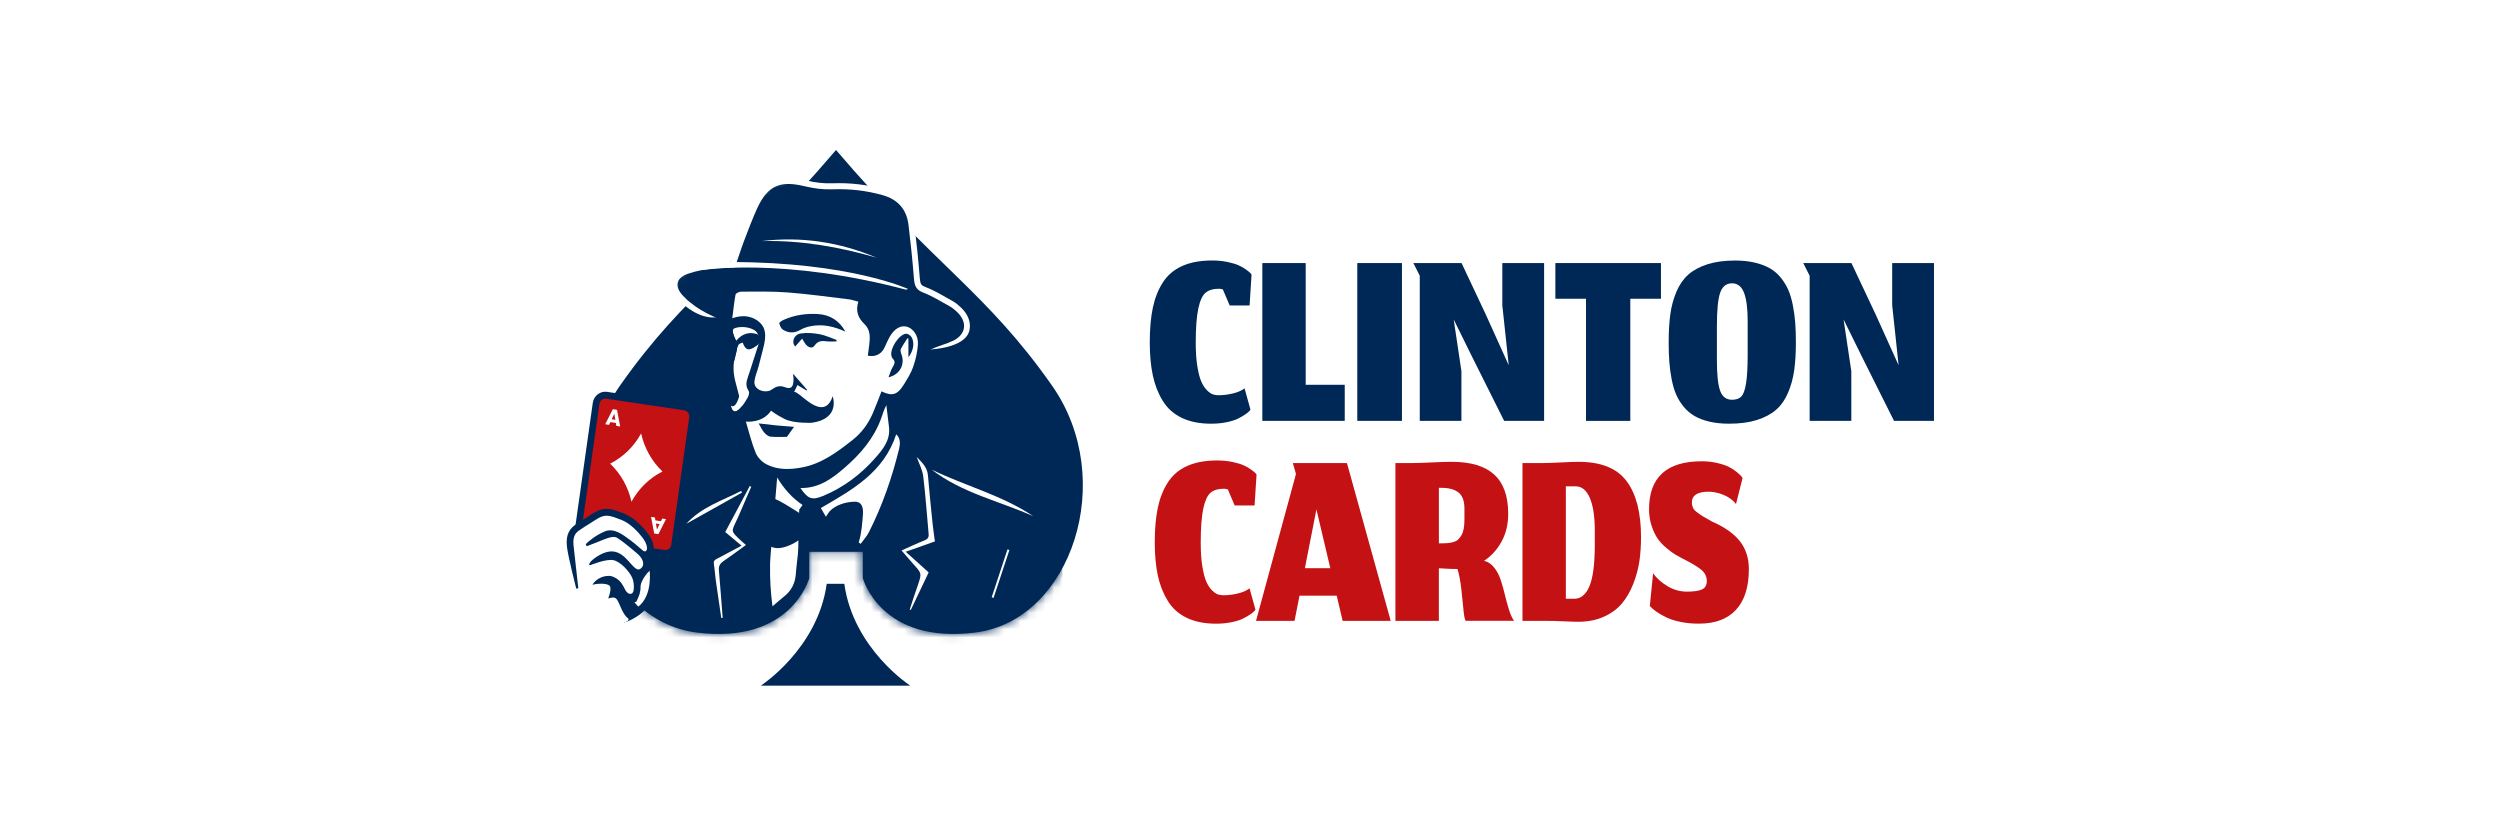
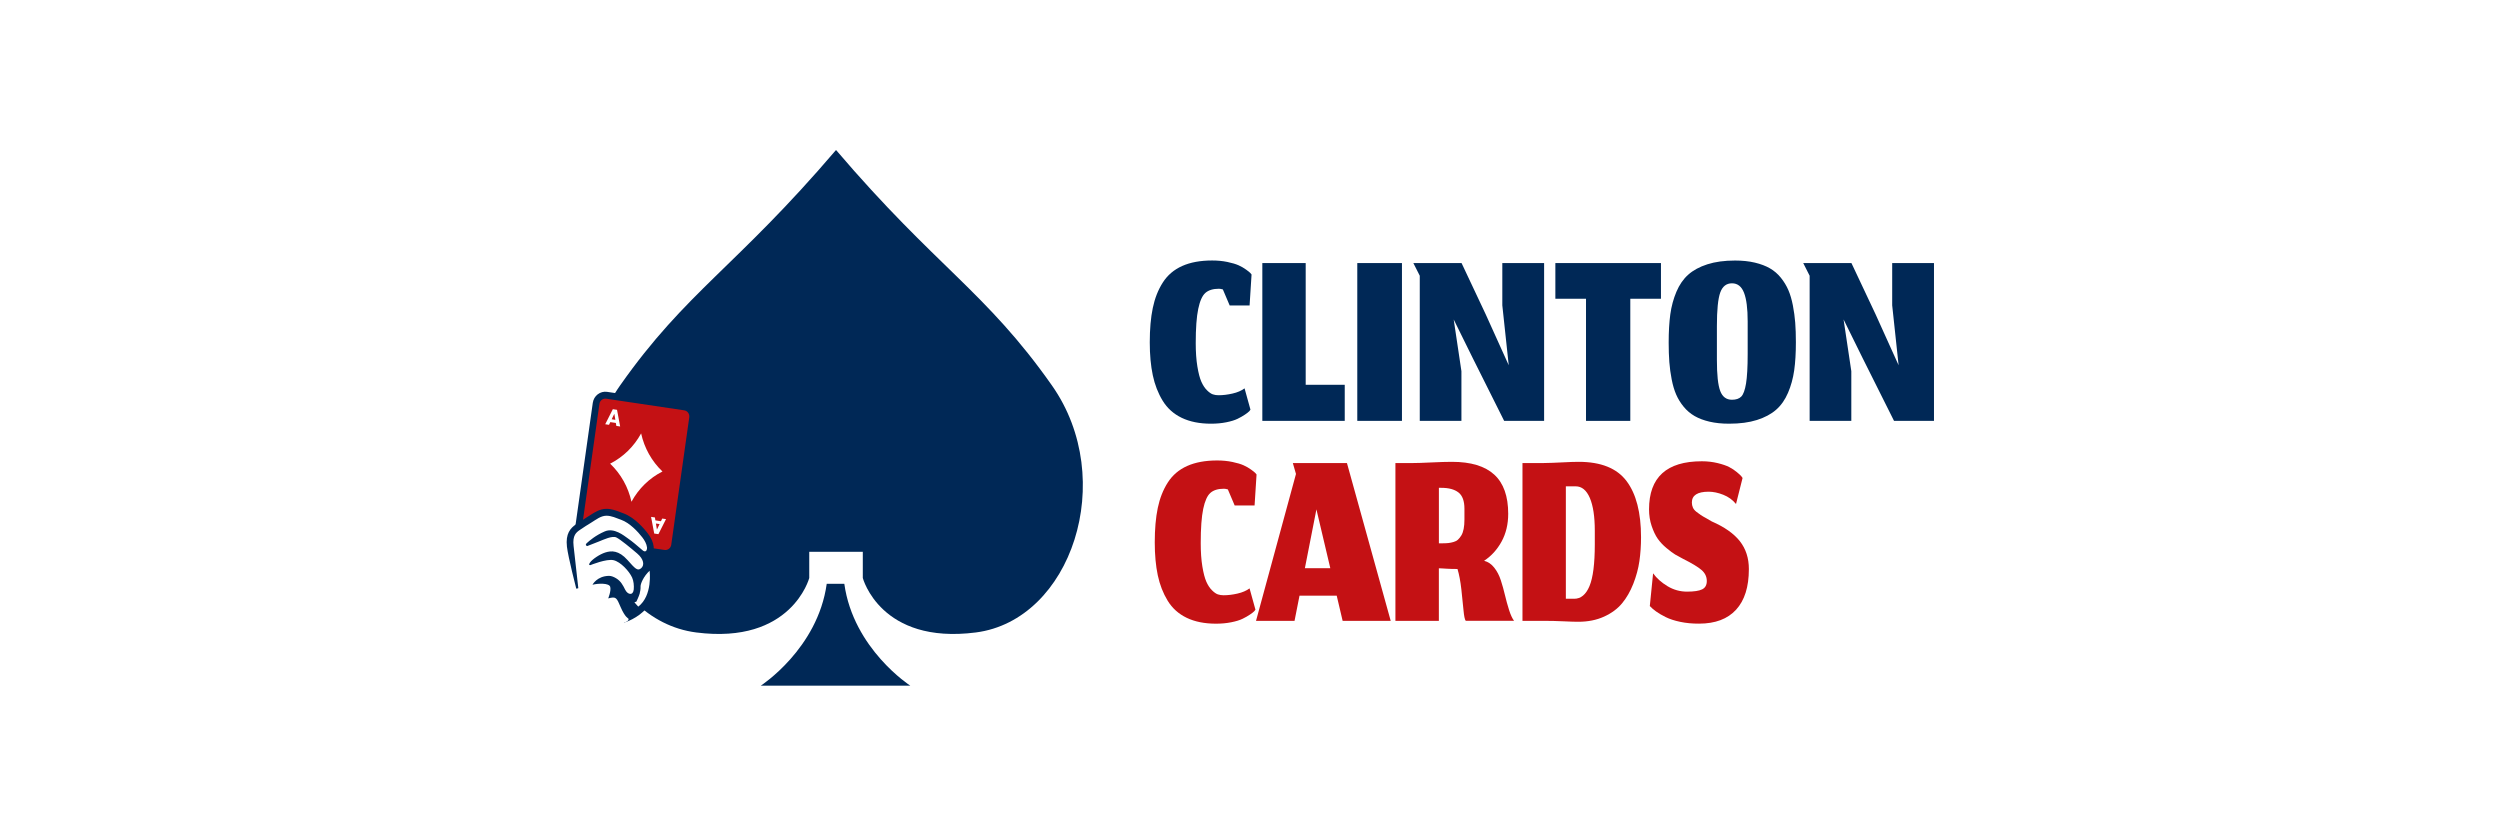
<svg xmlns="http://www.w3.org/2000/svg" width="300" height="100" viewBox="0 0 300 100" fill="none">
  <rect width="300" height="100" fill="white" />
  <path d="M101.318 70.055H99.207C98.124 77.873 91.292 82.281 91.292 82.281H109.235C109.233 82.281 102.402 77.873 101.318 70.055Z" fill="#002856" />
  <path d="M126.229 46.25C118.284 34.953 112.345 32.086 100.323 18C88.299 32.086 82.359 34.953 74.414 46.25C66.469 57.547 72.097 74.422 83.546 75.896C94.996 77.367 97.11 69.36 97.11 69.36V66.219H100.323H103.536V69.36C103.536 69.36 105.649 77.369 117.099 75.896C128.547 74.422 134.177 57.547 126.229 46.25Z" fill="#002856" />
  <mask id="mask0_2530_6729" style="mask-type:luminance" maskUnits="userSpaceOnUse" x="70" y="18" width="60" height="59">
-     <path d="M126.229 46.25C118.284 34.953 117.282 25.938 100.323 18C77.863 27.553 82.359 34.953 74.414 46.25C66.469 57.547 72.097 74.422 83.546 75.896C94.996 77.367 97.11 69.36 97.11 69.36V66.219H100.323H103.536V69.36C103.536 69.36 105.649 77.369 117.099 75.896C128.547 74.422 134.177 57.547 126.229 46.25Z" fill="white" />
-   </mask>
+     </mask>
  <g mask="url(#mask0_2530_6729)">
    <path d="M115.334 36.919C115.074 36.669 114.721 36.356 114.298 36.121C114.064 35.991 113.831 35.86 113.599 35.728C112.771 35.257 111.913 34.769 110.997 34.418C110.523 34.236 110.429 34.072 110.37 33.323C110.207 31.247 109.987 29.083 109.716 26.89C109.454 24.758 108.205 23.316 106.108 22.724C104.109 22.158 102.011 21.914 99.877 21.995C98.88 22.033 97.868 21.92 96.695 21.642C93.948 20.986 91.796 21.256 90.224 24.697C89.698 25.848 89.242 27.045 88.802 28.202L88.617 28.69C88.389 29.286 88.189 29.893 87.996 30.479C87.911 30.739 87.825 30.998 87.737 31.253L87.697 31.377C87.029 31.398 86.361 31.436 85.693 31.492C84.441 31.597 83.305 31.827 82.317 32.174C81.138 32.589 80.755 33.269 80.641 33.765C80.525 34.273 80.576 35.079 81.49 36.031C81.59 36.136 81.696 36.236 81.8 36.339C82.539 37.025 84.506 38.582 86.55 37.948L93.164 37.427H102.229L103.418 42.801C104.125 42.833 104.848 42.853 105.593 42.862L108.11 40.047L111.71 41.926C111.71 41.926 115.727 41.78 116.305 39.742C116.328 39.656 116.35 39.572 116.362 39.484C116.499 38.593 116.134 37.684 115.334 36.919Z" fill="white" />
    <path d="M126.372 61.338C125.231 60.344 112.191 54.828 112.191 54.828C112.191 54.828 110.174 53.321 109.349 52.348C108.524 51.375 107.698 50.739 107.698 50.739L107.305 48.619C107.305 48.619 108.524 47.949 109.599 46.333C110.674 44.718 110.803 42.213 110.803 42.213L111.709 41.924H111.711C112.593 41.503 113.531 41.296 114.378 40.888C114.696 40.735 114.953 40.551 115.154 40.346L115.16 40.344L115.158 40.342C115.948 39.54 115.859 38.406 114.855 37.447C114.584 37.188 114.289 36.937 113.965 36.757C112.908 36.173 111.868 35.522 110.75 35.093C109.876 34.758 109.734 34.202 109.669 33.381C109.5 31.243 109.28 29.108 109.019 26.98C108.787 25.09 107.718 23.926 105.922 23.42C103.947 22.861 101.937 22.639 99.903 22.717C98.751 22.761 97.659 22.612 96.535 22.344C93.813 21.695 92.188 22.093 90.86 25.004C90.272 26.293 89.777 27.626 89.27 28.953C89.178 29.194 89.091 29.436 89.007 29.679L88.189 32.084C87.376 32.101 86.564 32.142 85.749 32.209C84.668 32.299 83.564 32.496 82.542 32.854C81.084 33.367 80.915 34.401 81.988 35.52C82.082 35.618 82.178 35.711 82.275 35.803C82.278 35.805 82.278 35.807 82.28 35.809C82.389 35.939 82.558 36.087 82.766 36.244C83.585 36.931 84.503 37.473 85.499 37.927L85.904 38.102C86.226 38.27 86.433 38.37 86.433 38.37C86.395 39.785 87.299 41.702 87.299 41.702C86.564 45.268 87.659 47.704 87.659 47.704C87.547 48.351 86.317 47.878 86.317 47.878C86.867 50.596 88.671 51.622 88.671 51.622C89.06 53.639 89.954 56.358 89.954 56.358L79.293 62.159C77.802 62.968 76.855 64.542 76.814 66.275L76.481 80.271H127.992C127.944 77.364 127.512 62.332 126.372 61.338Z" fill="#002856" />
    <path d="M83.689 31.786L84.259 32.407C84.259 32.407 93.957 30.851 108.73 34.764L108.962 34.672C108.962 34.672 101.97 31.445 87.655 31.445C86.335 31.428 85.014 31.556 83.689 31.786Z" fill="white" />
    <path d="M96.221 56.095C98.595 55.655 100.463 54.249 102.309 52.795C103.387 51.947 104.183 50.869 104.731 49.605C105.107 48.737 105.433 47.845 105.781 46.962C107.05 47.575 107.685 47.404 108.459 46.15C108.878 45.468 109.318 44.773 109.581 44.022C109.878 43.174 110.084 42.264 110.149 41.368C110.228 40.303 109.605 39.424 108.833 39.206C108.102 38.999 107.335 39.426 106.773 40.401C106.52 40.839 106.337 41.318 106.109 41.772C105.732 42.517 105.005 42.864 104.136 42.68C104.191 42.272 104.254 41.858 104.303 41.441C104.409 40.519 104.486 39.598 103.729 38.882C102.961 38.158 102.65 37.298 103 36.201C102.586 36.097 102.236 35.965 101.874 35.921C99.428 35.628 96.987 35.282 94.535 35.094C92.678 34.95 90.807 34.998 88.944 34.998C88.708 34.998 88.296 35.188 88.266 35.352C88.117 36.126 88.032 36.915 87.938 37.704C87.915 37.844 87.71 39.196 87.881 39.711C87.905 39.784 87.936 39.87 87.971 39.96C88.017 40.163 88.119 40.422 88.27 40.755C88.276 40.77 88.292 40.782 88.315 40.797C88.463 41.144 88.59 41.421 88.59 41.421C88.4 41.693 88.425 42.088 88.313 42.413C87.895 43.63 87.964 44.832 88.311 46.043C88.453 46.541 88.577 47.048 88.706 47.55L88.718 47.598C88.748 47.715 89.025 48.741 89.025 48.741L89.49 50.472C89.483 50.472 89.477 50.472 89.471 50.472C89.874 51.809 90.182 53.119 90.683 54.347C90.909 54.9 91.446 55.442 91.976 55.716C93.314 56.409 94.765 56.365 96.221 56.095Z" fill="white" />
    <path d="M107.545 52.115C106.049 56.715 102.237 58.791 98.499 60.963C98.694 61.298 99.097 61.987 99.097 61.987C99.097 61.987 103.21 65.222 103.275 65.264C103.609 64.797 104.013 64.368 104.269 63.862C105.878 60.683 107.044 57.326 107.894 53.854C108.04 53.254 108.063 52.586 107.545 52.115Z" fill="white" />
    <path d="M105.032 54.956C105.939 53.924 106.859 52.83 106.68 51.258C106.58 50.379 106.47 49.502 106.364 48.623C106.061 49.163 105.926 49.699 105.739 50.211C104.853 52.631 103.251 54.487 101.357 56.126C99.83 57.448 98.252 58.614 96.051 58.559C96.951 59.88 97.435 60.06 98.751 59.518C101.194 58.511 103.281 56.952 105.032 54.956Z" fill="white" />
    <path d="M111.923 62.944C111.721 60.98 111.518 59.017 111.353 57.052C111.265 56.004 110.558 55.431 110.003 54.832C110.261 55.569 110.685 56.343 110.787 57.159C111.072 59.451 111.22 61.761 111.436 64.063C111.477 64.496 111.318 64.699 110.923 64.856C110.041 65.204 109.182 65.612 108.18 66.055C108.748 66.708 109.192 67.234 109.652 67.746C110.607 68.809 110.613 68.805 110.165 70.153C110.005 70.636 109.832 71.114 109.671 71.595C109.5 72.11 109.335 72.627 109.168 73.144C109.21 73.16 109.253 73.177 109.296 73.192C110.011 71.691 110.723 70.193 111.44 68.688C110.516 67.857 109.636 67.066 108.685 66.212C109.911 65.777 111.035 65.379 112.187 64.969C112.1 64.283 111.992 63.615 111.923 62.944Z" fill="white" />
    <path d="M88.614 61.966C89.127 60.781 89.636 59.595 90.147 58.408C90.09 58.379 90.031 58.35 89.974 58.32C89.003 60.141 88.034 61.964 87.028 63.847C87.692 64.4 88.313 64.917 88.985 65.478C87.985 66.013 87.004 66.549 86.012 67.062C85.735 67.204 85.607 67.344 85.664 67.692C85.772 68.338 85.804 69 85.896 69.65C86.106 71.155 86.334 72.658 86.553 74.16C86.609 74.152 86.663 74.146 86.721 74.137C86.572 72.237 86.431 70.335 86.268 68.434C86.224 67.926 86.409 67.612 86.816 67.336C87.692 66.744 88.539 66.101 89.512 65.398C89.16 65.086 88.867 64.852 88.602 64.586C87.773 63.759 87.777 63.755 88.264 62.713C88.378 62.462 88.504 62.217 88.614 61.966Z" fill="white" />
    <path d="M111.811 56.361C115.457 59.172 119.921 60.124 124.005 61.949C120.234 59.421 115.84 58.316 111.811 56.361Z" fill="white" />
    <path d="M105.175 30.915C100.738 29.042 96.144 28.353 91.384 28.931C96.085 28.812 100.663 29.617 105.175 30.915Z" fill="white" />
    <path d="M88.938 58.91C86.664 60.08 84.167 60.848 82.355 62.855C84.585 61.606 86.814 60.358 89.046 59.109C89.009 59.042 88.975 58.977 88.938 58.91Z" fill="white" />
    <path d="M119.002 71.671C119.078 71.698 119.153 71.723 119.228 71.75C119.862 69.833 120.495 67.918 121.128 66.001C121.051 65.974 120.976 65.947 120.898 65.922C120.267 67.837 119.634 69.754 119.002 71.671Z" fill="white" />
-     <path d="M88.735 47.24L88.704 47.55C88.704 47.55 88.311 49.113 87.703 48.68C87.703 48.68 87.782 49.45 88.291 49.368C88.8 49.287 89.625 47.885 89.625 47.885L88.735 47.24Z" fill="white" />
    <path d="M95.906 61.144C96.026 60.98 96.163 60.796 96.305 60.601C95.047 59.75 94.063 58.643 93.259 57.295L92.563 65.559C92.498 66.137 92.455 66.708 92.428 67.279C92.412 67.52 92.402 67.713 92.402 67.788C92.402 67.8 92.408 67.807 92.412 67.817C92.373 69.441 92.481 71.063 92.695 72.76C93.233 72.302 93.634 71.936 94.061 71.603C94.959 70.906 95.43 69.994 95.505 68.836C95.554 68.054 95.67 67.275 95.749 66.493C95.804 65.953 95.792 65.565 95.808 64.936L95.906 61.144Z" fill="white" />
    <path d="M95.285 51.221C95.008 51.61 94.774 51.941 94.432 52.422C93.941 52.422 93.198 52.468 92.465 52.399C92.192 52.374 91.893 52.121 91.695 51.89C91.441 51.595 91.278 51.219 91.036 50.81C91.797 50.896 92.492 50.982 93.19 51.051C93.864 51.114 94.538 51.16 95.285 51.221Z" fill="#002856" />
    <path d="M87.704 48.678C87.704 48.678 87.786 49.345 88.195 49.375C88.605 49.404 89.287 48.504 89.724 47.709C89.724 47.709 90.02 47.173 89.82 46.872C89.82 46.872 90.183 46.464 91.036 47.075C91.889 47.686 93.819 47.181 94.068 47.062C94.316 46.941 94.892 46.518 96 47.41C97.108 48.301 99.079 50.101 99.922 47.552C99.922 47.552 100.907 50.245 97.409 50.735C97.409 50.735 95.261 50.833 94.159 50.283C93.058 49.73 92.522 49.272 92.522 49.272C92.522 49.272 91.758 50.748 89.429 50.593C87.189 50.44 87.704 48.678 87.704 48.678Z" fill="#002856" />
    <path d="M101.446 39.797C100.079 39.167 98.691 38.846 97.216 39.154C96.799 39.24 96.378 39.391 96.005 39.602C95.296 40.006 94.604 39.972 93.95 39.562C93.726 39.422 93.578 39.075 93.513 38.794C93.492 38.704 93.826 38.476 94.028 38.386C95.343 37.8 96.73 37.599 98.153 37.685C99.617 37.775 100.723 38.484 101.446 39.797Z" fill="#002856" />
    <path d="M100.37 40.973C100.001 40.973 99.629 41.004 99.264 40.964C98.682 40.901 98.169 40.849 97.755 41.46C97.485 41.862 97.039 41.716 96.735 41.374C96.56 41.178 96.442 40.927 96.255 40.634C95.966 40.964 95.695 41.274 95.424 41.582C94.944 41.058 95.253 40.146 96.09 40.016C96.827 39.903 97.615 39.97 98.354 40.106C99.05 40.234 99.714 40.558 100.392 40.795C100.384 40.855 100.376 40.914 100.37 40.973Z" fill="#002856" />
    <path d="M109.009 42.874C109.009 42.125 109.009 41.373 109.009 40.624C108.97 40.612 108.932 40.599 108.895 40.587C108.622 41.018 108.321 41.434 108.097 41.89C108.019 42.049 108.101 42.326 108.174 42.52C108.622 43.709 108.007 44.948 106.621 45.278C106.804 44.812 106.902 44.418 107.101 44.092C107.329 43.717 107.51 43.403 107.124 43.029C107.04 42.949 106.995 42.809 106.969 42.688C106.779 41.832 107.859 40.145 108.714 40.049C108.932 40.024 109.282 40.264 109.402 40.482C109.767 41.145 109.622 42.077 109.009 42.874Z" fill="#002856" />
    <path d="M87.792 38.222C87.792 38.222 88.76 37.81 89.731 37.988C90.454 38.122 91.185 38.536 91.566 39.197C92.064 40.066 91.724 41.251 91.494 42.161C91.338 42.78 91.183 43.4 91.016 44.015C90.861 44.582 90.592 45.185 90.531 45.773C90.431 46.746 91.696 47.192 92.427 46.849C92.643 46.748 92.826 46.587 93.04 46.482C93.323 46.342 93.655 46.309 93.96 46.388C94.127 46.432 94.286 46.507 94.457 46.545C94.626 46.583 94.817 46.577 94.954 46.468C95.066 46.38 95.125 46.24 95.162 46.102C95.269 45.693 95.216 45.26 95.162 44.842C95.725 45.488 96.292 46.135 96.856 46.784C96.829 46.809 96.803 46.834 96.776 46.859C96.416 46.641 96.053 46.424 95.693 46.208C95.687 46.204 95.402 46.851 95.361 46.903C95.192 47.118 94.864 47.231 94.618 47.322C93.801 47.621 92.924 47.746 92.058 47.692C91.224 47.642 90.038 47.491 89.664 46.585C89.411 45.976 89.731 45.325 89.92 44.748C90.293 43.603 90.663 42.456 91.028 41.307C91.028 41.307 91.346 40.053 90.442 39.57C89.537 39.084 88.438 39.231 88.078 39.428C87.717 39.624 88.137 40.604 88.306 40.849C88.306 40.849 88.409 41.391 88.279 41.497C88.149 41.604 86.954 40.041 87.792 38.222Z" fill="#002856" />
    <path d="M88.186 41.115C88.186 41.115 89.175 39.409 91.026 40.163C91.026 40.163 91.272 40.809 91.026 41.307C91.026 41.307 90.531 41.739 90.073 41.887C89.615 42.036 89.34 41.718 89.13 41.115C89.13 41.115 88.575 41.201 88.485 41.63C88.393 42.057 88.355 42.264 88.355 42.264C88.355 42.264 87.998 44.137 87.941 43.233C87.884 42.331 88.186 41.115 88.186 41.115Z" fill="#002856" />
-     <path d="M91.509 59.839C91.777 59.697 92.103 59.666 92.407 59.716C93.239 59.856 94.038 60.406 94.756 60.829C95.862 61.478 96.964 62.401 98.287 62.47C98.446 62.478 98.615 62.47 98.751 62.388C99.096 62.181 99.291 61.629 99.576 61.333C100.295 60.597 101.407 60.262 102.396 60.21C102.594 60.199 102.795 60.201 102.981 60.268C103.575 60.486 103.596 61.308 103.545 61.852C103.404 63.372 103.28 67.335 100.767 66.574C99.431 66.17 98.141 63.878 97.469 64.014C96.797 64.15 95.907 64.784 95.905 64.784C95.221 65.272 94.249 65.739 93.41 65.774C92.044 65.831 91.012 64.46 90.767 63.204C90.627 62.474 90.68 61.716 90.831 60.988C90.906 60.628 91.014 60.256 91.274 60.005C91.348 59.938 91.425 59.883 91.509 59.839Z" fill="#002856" />
+     <path d="M91.509 59.839C91.777 59.697 92.103 59.666 92.407 59.716C93.239 59.856 94.038 60.406 94.756 60.829C95.862 61.478 96.964 62.401 98.287 62.47C98.446 62.478 98.615 62.47 98.751 62.388C99.096 62.181 99.291 61.629 99.576 61.333C100.295 60.597 101.407 60.262 102.396 60.21C102.594 60.199 102.795 60.201 102.981 60.268C103.575 60.486 103.596 61.308 103.545 61.852C103.404 63.372 103.28 67.335 100.767 66.574C99.431 66.17 98.141 63.878 97.469 64.014C96.797 64.15 95.907 64.784 95.905 64.784C95.221 65.272 94.249 65.739 93.41 65.774C92.044 65.831 91.012 64.46 90.767 63.204C90.627 62.474 90.68 61.716 90.831 60.988C90.906 60.628 91.014 60.256 91.274 60.005C91.348 59.938 91.425 59.883 91.509 59.839" fill="#002856" />
  </g>
  <path d="M82.223 48.42L72.855 47.022C72.028 46.899 71.254 47.491 71.134 48.341L68.972 63.641C68.912 64.053 69.014 64.463 69.257 64.798C69.499 65.133 69.853 65.348 70.254 65.409L79.623 66.807C79.696 66.817 79.772 66.824 79.845 66.824C80.169 66.824 80.484 66.717 80.749 66.514C81.075 66.265 81.284 65.901 81.344 65.489L83.506 50.188C83.628 49.337 83.052 48.544 82.223 48.42Z" fill="#002856" />
  <path d="M79.741 65.994L70.372 64.596C69.981 64.537 69.712 64.165 69.767 63.765L71.93 48.465C71.987 48.063 72.349 47.787 72.738 47.843L82.107 49.241C82.498 49.3 82.766 49.672 82.712 50.072L80.549 65.372C80.492 65.774 80.13 66.052 79.741 65.994Z" fill="#C41114" />
  <path d="M73.902 50.755L73.236 50.654L73.082 50.977L72.626 50.91L73.54 49.103L74.043 49.179L74.419 51.177L73.959 51.108L73.902 50.755ZM73.719 49.652L73.401 50.315L73.841 50.38L73.719 49.652Z" fill="white" />
  <path d="M78.647 62.446L79.312 62.547L79.467 62.226L79.923 62.293L79.009 64.099L78.506 64.024L78.129 62.025L78.59 62.094L78.647 62.446ZM78.832 63.551L79.15 62.888L78.71 62.823L78.832 63.551Z" fill="white" />
  <path d="M79.496 56.578C78.224 55.369 77.32 53.776 76.935 52.01V52.008C76.078 53.59 74.77 54.852 73.215 55.639C74.487 56.848 75.391 58.441 75.776 60.207L75.781 60.203C76.636 58.625 77.941 57.365 79.496 56.578Z" fill="white" />
  <path d="M77.82 72.691V72.686C78.942 71.146 78.814 68.999 78.763 68.484C78.763 68.484 78.773 67.388 78.376 66.226C78.447 66.008 78.463 65.782 78.441 65.594C78.38 65.071 78.134 64.525 77.71 63.974C77.376 63.539 76.181 62.083 74.798 61.595C74.682 61.555 74.566 61.509 74.448 61.463C73.943 61.268 73.375 61.047 72.725 61.061C71.966 61.078 71.357 61.474 70.868 61.792C70.773 61.854 70.677 61.917 70.581 61.974C70.032 62.309 69.555 62.614 69.13 62.909C68.454 63.376 67.853 64.025 68.032 65.6C68.177 66.864 69.152 70.64 69.152 70.642L69.743 70.514L70.824 74.135C71.728 74.072 73.393 74.298 74.448 74.344L74.935 74.698C74.935 74.698 76.552 74.237 77.657 72.898C77.706 72.839 77.753 72.781 77.798 72.72C77.804 72.712 77.812 72.701 77.82 72.691Z" fill="#002856" />
  <path d="M76.981 65.924C77.016 65.953 77.05 65.983 77.085 66.012C77.15 66.069 77.217 66.125 77.299 66.15C77.572 66.24 77.667 65.907 77.643 65.694C77.592 65.257 77.34 64.825 77.079 64.486C76.549 63.798 75.548 62.735 74.538 62.377C73.97 62.176 73.371 61.873 72.746 61.887C72.086 61.902 71.536 62.354 70.993 62.685C70.514 62.975 70.04 63.277 69.578 63.595C69.15 63.89 68.686 64.242 68.83 65.504C68.975 66.767 69.584 72.251 69.584 72.251L70.015 75.18C70.015 75.18 74.438 74.877 75.008 74.676C75.578 74.473 75.399 74.22 75.399 74.22C75.399 74.22 75.008 74.071 74.497 72.899C73.986 71.727 73.966 71.545 72.984 71.809C72.984 71.809 73.355 70.901 73.228 70.426C73.102 69.951 71.785 69.99 71.097 70.172C71.097 70.172 71.622 69.126 73.08 69.103C73.375 69.099 73.699 69.249 73.945 69.4C74.497 69.737 74.743 70.208 75.024 70.771C75.33 71.378 75.973 71.501 76.049 70.737C76.093 70.294 76.04 69.712 75.853 69.304C75.499 68.536 74.477 67.425 73.632 67.224C72.787 67.023 70.86 67.81 70.86 67.81C70.86 67.81 70.541 67.885 70.801 67.506C71.062 67.127 71.942 66.516 72.648 66.294C73.355 66.073 74.24 66.016 75.301 67.203C76.201 68.212 76.49 68.565 76.932 68.193C77.364 67.829 77.264 67.104 76.47 66.426C75.676 65.748 74.456 64.737 73.966 64.497C73.475 64.254 72.432 64.758 71.862 64.982C71.292 65.206 70.467 65.529 70.467 65.529C70.467 65.529 70.119 65.436 70.431 65.158C70.742 64.882 71.449 64.252 72.571 63.769C73.691 63.285 74.87 64.275 75.362 64.618C75.93 65.014 76.454 65.474 76.981 65.924Z" fill="white" />
  <path d="M76.128 72.278L76.365 72.197C76.365 72.197 76.686 71.527 76.758 71.247C76.829 70.966 76.882 70.665 76.868 70.372C76.853 70.079 77.21 69.177 77.955 68.484C77.955 68.484 78.346 71.458 76.589 72.797L76.128 72.278Z" fill="white" />
  <path d="M149.921 49.341C149.817 49.45 149.64 49.586 149.393 49.753C149.147 49.921 148.854 50.088 148.514 50.254C148.174 50.421 147.719 50.561 147.153 50.674C146.587 50.787 145.979 50.844 145.329 50.844C143.957 50.844 142.782 50.609 141.808 50.141C140.833 49.672 140.072 48.987 139.522 48.088C138.972 47.188 138.575 46.171 138.335 45.034C138.094 43.898 137.972 42.582 137.972 41.083C137.972 39.489 138.092 38.114 138.335 36.954C138.575 35.797 138.976 34.778 139.538 33.901C140.098 33.024 140.872 32.363 141.857 31.921C142.843 31.48 144.042 31.258 145.457 31.258C146.107 31.258 146.718 31.316 147.288 31.436C147.858 31.555 148.31 31.689 148.64 31.84C148.97 31.99 149.269 32.162 149.536 32.356C149.803 32.551 149.972 32.685 150.039 32.76C150.106 32.836 150.157 32.894 150.187 32.938L149.951 36.655H147.561L146.744 34.732C146.555 34.677 146.398 34.65 146.272 34.65C145.569 34.65 145.03 34.816 144.653 35.142C144.276 35.471 143.987 36.111 143.788 37.065C143.588 38.02 143.488 39.39 143.488 41.177C143.488 42.245 143.553 43.176 143.684 43.973C143.814 44.771 143.975 45.382 144.162 45.806C144.352 46.231 144.576 46.575 144.838 46.832C145.101 47.092 145.335 47.255 145.545 47.324C145.755 47.395 145.981 47.428 146.221 47.428C146.754 47.428 147.316 47.361 147.903 47.225C148.489 47.092 148.972 46.884 149.348 46.604L150.055 49.157L149.921 49.341Z" fill="#002856" />
  <path d="M151.478 31.568H156.683V46.174H161.368V50.504H151.48V31.568H151.478Z" fill="#002856" />
  <path d="M162.874 31.568H168.235V50.504H162.874V31.568Z" fill="#002856" />
  <path d="M170.372 50.506V33.088L169.602 31.568H175.387L178.28 37.709L181.048 43.832L180.278 36.641V31.568H185.293V50.504H180.498L176.755 43.022L174.444 38.338L175.371 44.543V50.506H170.372Z" fill="#002856" />
  <path d="M190.323 35.85H186.644V31.568H199.315V35.85H195.636V50.506H190.321V35.85H190.323Z" fill="#002856" />
  <path d="M205.154 50.603C204.458 50.441 203.857 50.215 203.354 49.925C202.851 49.634 202.413 49.261 202.041 48.809C201.668 48.357 201.371 47.872 201.145 47.355C200.919 46.838 200.738 46.231 200.603 45.536C200.467 44.841 200.373 44.147 200.32 43.452C200.267 42.757 200.241 41.974 200.241 41.102C200.241 39.808 200.306 38.684 200.436 37.724C200.567 36.766 200.811 35.864 201.167 35.018C201.524 34.173 201.998 33.486 202.591 32.959C203.183 32.431 203.949 32.017 204.885 31.716C205.824 31.414 206.932 31.264 208.21 31.264C209.09 31.264 209.882 31.347 210.585 31.515C211.287 31.682 211.89 31.91 212.393 32.201C212.896 32.492 213.334 32.869 213.706 33.331C214.079 33.794 214.376 34.288 214.602 34.809C214.828 35.332 215.007 35.943 215.144 36.642C215.28 37.343 215.374 38.038 215.427 38.726C215.48 39.415 215.506 40.198 215.506 41.068C215.506 42.361 215.439 43.487 215.303 44.446C215.166 45.404 214.92 46.302 214.563 47.135C214.207 47.97 213.731 48.648 213.132 49.171C212.535 49.694 211.768 50.102 210.829 50.4C209.89 50.697 208.783 50.843 207.504 50.843C206.634 50.845 205.85 50.764 205.154 50.603ZM206.427 46.919C206.693 47.62 207.164 47.97 207.834 47.97C208.327 47.97 208.699 47.844 208.95 47.591C209.202 47.338 209.391 46.815 209.524 46.024C209.654 45.233 209.721 44.044 209.721 42.462V38.567C209.721 37.027 209.575 35.88 209.281 35.127C208.988 34.373 208.506 33.997 207.836 33.997C207.166 33.997 206.696 34.365 206.429 35.104C206.162 35.843 206.028 37.186 206.028 39.135V43.19C206.026 44.975 206.16 46.218 206.427 46.919Z" fill="#002856" />
  <path d="M217.157 50.506V33.088L216.387 31.568H222.172L225.066 37.709L227.833 43.832L227.063 36.641V31.568H232.078V50.504H227.283L223.54 43.022L221.229 38.336L222.158 44.541V50.504H217.157V50.506Z" fill="#002856" />
  <path d="M150.519 73.339C150.415 73.448 150.238 73.584 149.992 73.751C149.746 73.919 149.452 74.086 149.112 74.252C148.772 74.419 148.318 74.559 147.752 74.672C147.186 74.785 146.577 74.842 145.928 74.842C144.555 74.842 143.38 74.607 142.407 74.139C141.432 73.67 140.67 72.986 140.12 72.086C139.571 71.186 139.174 70.169 138.933 69.032C138.693 67.896 138.571 66.58 138.571 65.081C138.571 63.487 138.691 62.112 138.933 60.952C139.174 59.795 139.575 58.776 140.137 57.899C140.697 57.022 141.47 56.361 142.456 55.919C143.441 55.478 144.641 55.256 146.056 55.256C146.705 55.256 147.316 55.315 147.886 55.434C148.457 55.553 148.909 55.687 149.238 55.838C149.568 55.988 149.868 56.16 150.134 56.355C150.401 56.549 150.57 56.683 150.637 56.758C150.705 56.834 150.755 56.892 150.786 56.936L150.55 60.653H148.159L147.343 58.73C147.153 58.675 146.997 58.648 146.87 58.648C146.168 58.648 145.628 58.813 145.252 59.142C144.875 59.471 144.586 60.111 144.386 61.065C144.187 62.017 144.087 63.39 144.087 65.177C144.087 66.245 144.152 67.176 144.282 67.973C144.413 68.771 144.574 69.382 144.761 69.807C144.95 70.231 145.174 70.575 145.437 70.832C145.7 71.092 145.934 71.255 146.143 71.326C146.353 71.395 146.579 71.431 146.819 71.431C147.353 71.431 147.915 71.364 148.501 71.228C149.088 71.094 149.57 70.886 149.947 70.606L150.654 73.159L150.519 73.339Z" fill="#C41114" />
  <path d="M160.406 71.481H155.941L155.344 74.504H150.722L155.517 56.876L155.141 55.568H161.634L166.886 74.504H161.117L160.406 71.481ZM156.586 68.186H159.637L157.971 61.125L156.586 68.186Z" fill="#C41114" />
  <path d="M172.669 74.501H167.45V55.566H169.525C170.028 55.566 170.777 55.541 171.773 55.493C172.769 55.445 173.591 55.42 174.241 55.42C176.505 55.42 178.195 55.933 179.311 56.954C180.427 57.977 180.985 59.545 180.985 61.656C180.985 62.906 180.72 64.015 180.191 64.984C179.661 65.953 178.961 66.723 178.091 67.294C178.564 67.413 178.969 67.688 179.309 68.119C179.649 68.55 179.914 69.058 180.103 69.646C180.293 70.232 180.457 70.825 180.598 71.423C180.741 72.022 180.901 72.61 181.085 73.192C181.268 73.773 181.469 74.209 181.689 74.499H175.888C175.772 74.349 175.685 73.926 175.621 73.231C175.558 72.536 175.473 71.701 175.363 70.726C175.253 69.751 175.098 68.935 174.899 68.278C174.878 68.278 174.852 68.278 174.819 68.278C174.62 68.278 174.408 68.276 174.182 68.269C173.956 68.263 173.76 68.257 173.591 68.244C173.424 68.234 173.247 68.223 173.064 68.211C172.881 68.2 172.746 68.194 172.663 68.194V74.501H172.669ZM173.172 65.195C173.435 65.195 173.655 65.185 173.832 65.162C174.011 65.141 174.206 65.101 174.422 65.04C174.636 64.982 174.815 64.888 174.956 64.758C175.096 64.628 175.231 64.461 175.357 64.258C175.483 64.055 175.577 63.789 175.64 63.467C175.703 63.144 175.733 62.765 175.733 62.336V61.06C175.733 60.122 175.495 59.467 175.019 59.097C174.542 58.724 173.858 58.54 172.966 58.54H172.667V65.197H173.172V65.195Z" fill="#C41114" />
  <path d="M187.643 74.558C186.851 74.52 186.037 74.501 185.198 74.501H182.697V55.566H185.198C185.9 55.556 186.666 55.529 187.493 55.485C188.321 55.441 188.971 55.42 189.441 55.42C192.113 55.42 194.029 56.19 195.187 57.73C196.346 59.271 196.924 61.516 196.924 64.467C196.924 65.469 196.859 66.421 196.729 67.328C196.598 68.232 196.354 69.14 195.998 70.05C195.641 70.961 195.191 71.743 194.646 72.4C194.1 73.058 193.377 73.591 192.477 73.999C191.575 74.409 190.549 74.612 189.396 74.612C189.018 74.615 188.433 74.596 187.643 74.558ZM190.738 70.333C191.162 69.32 191.376 67.65 191.376 65.325V63.693C191.376 61.991 191.176 60.677 190.779 59.75C190.38 58.823 189.814 58.36 189.081 58.36H187.902V71.852H188.908C189.704 71.852 190.315 71.346 190.738 70.333Z" fill="#C41114" />
  <path d="M201.633 74.623C200.937 74.477 200.353 74.287 199.88 74.05C199.408 73.814 199.023 73.588 198.726 73.372C198.426 73.156 198.178 72.941 197.978 72.725L198.371 68.799C198.801 69.392 199.377 69.906 200.1 70.342C200.823 70.777 201.605 70.997 202.442 70.997C203.281 70.997 203.885 70.905 204.258 70.723C204.631 70.538 204.816 70.206 204.816 69.72C204.816 69.203 204.604 68.762 204.179 68.395C203.755 68.029 203.024 67.588 201.986 67.071C201.609 66.876 201.289 66.702 201.027 66.546C200.764 66.388 200.416 66.131 199.982 65.769C199.548 65.407 199.194 65.03 198.921 64.637C198.648 64.243 198.408 63.737 198.198 63.118C197.989 62.498 197.885 61.833 197.885 61.121C197.885 57.275 199.996 55.353 204.219 55.353C204.889 55.353 205.521 55.427 206.113 55.571C206.706 55.716 207.168 55.875 207.504 56.048C207.84 56.22 208.145 56.423 208.424 56.655C208.701 56.888 208.878 57.049 208.952 57.141C209.025 57.233 209.078 57.306 209.108 57.358L208.322 60.477C207.913 59.981 207.402 59.612 206.789 59.37C206.176 59.127 205.592 59.005 205.036 59.005C203.694 59.005 203.024 59.436 203.024 60.299C203.024 60.525 203.067 60.73 203.15 60.912C203.234 61.096 203.37 61.261 203.56 61.412C203.749 61.563 203.924 61.692 204.087 61.799C204.25 61.908 204.474 62.04 204.763 62.195C205.052 62.352 205.268 62.477 205.415 62.574C206.944 63.241 208.068 64.032 208.787 64.949C209.505 65.865 209.864 66.979 209.864 68.293C209.864 70.425 209.353 72.049 208.331 73.165C207.308 74.28 205.828 74.837 203.89 74.837C203.081 74.841 202.33 74.77 201.633 74.623Z" fill="#C41114" />
</svg>